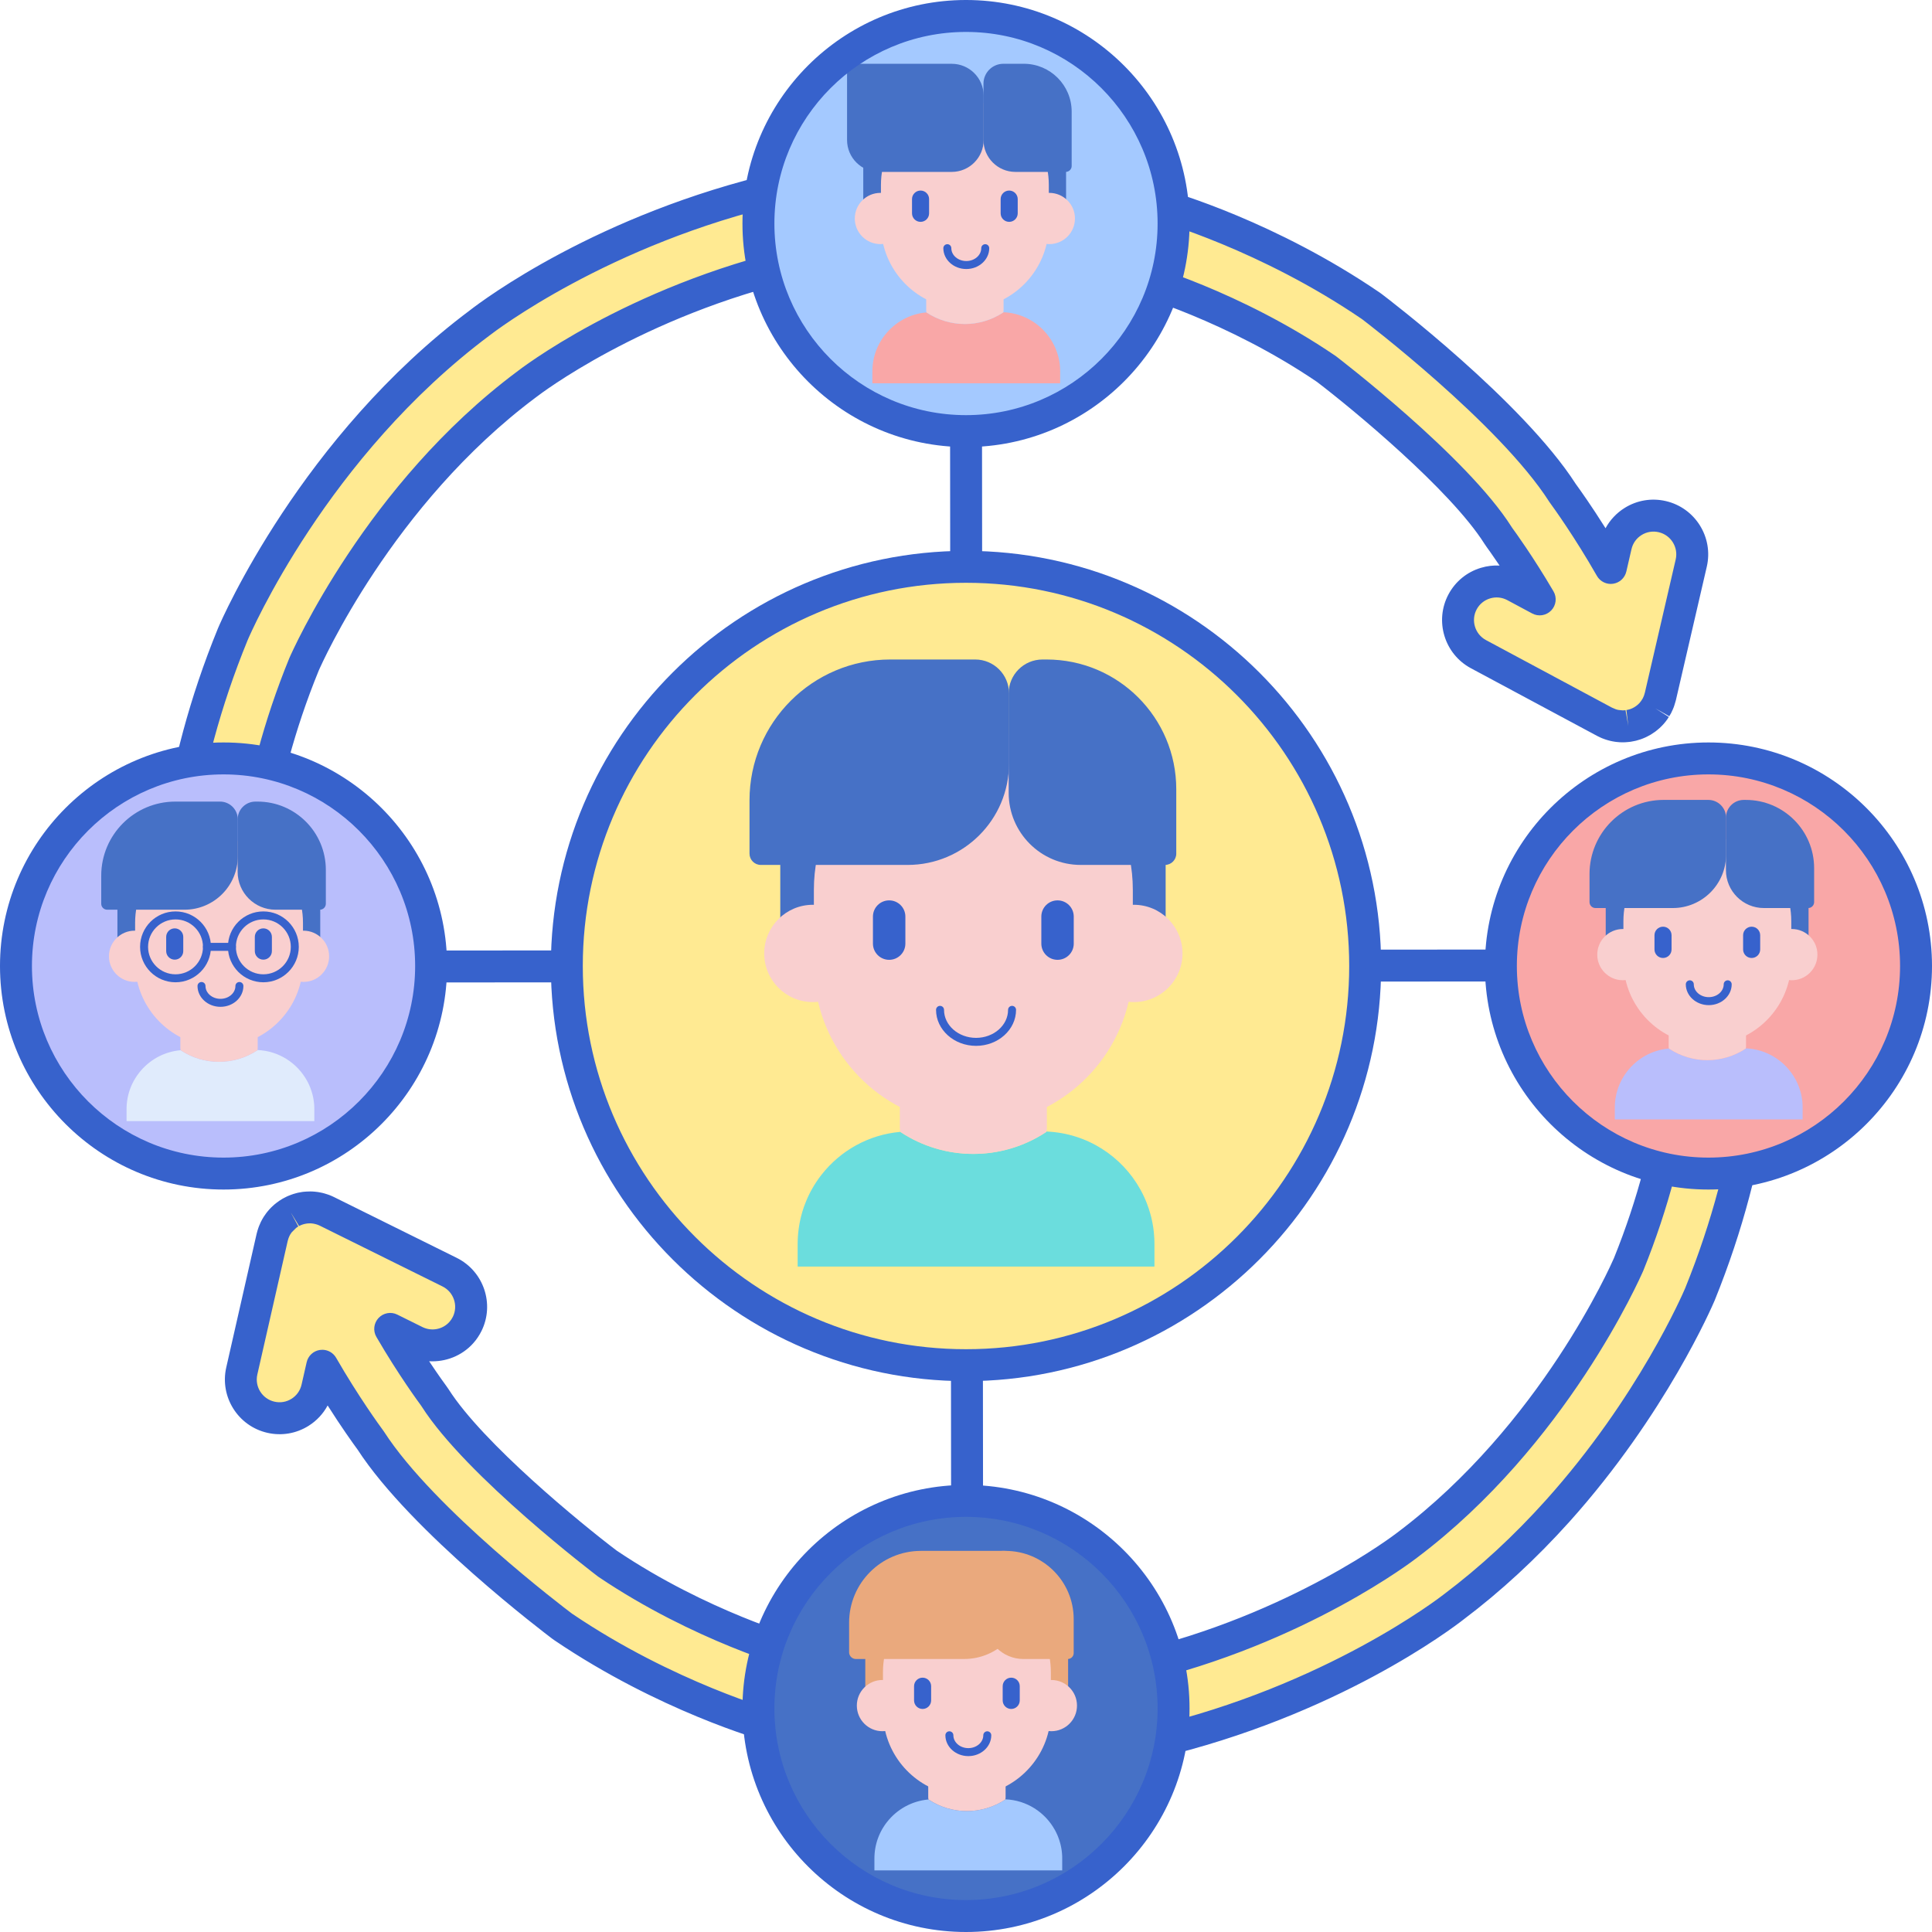
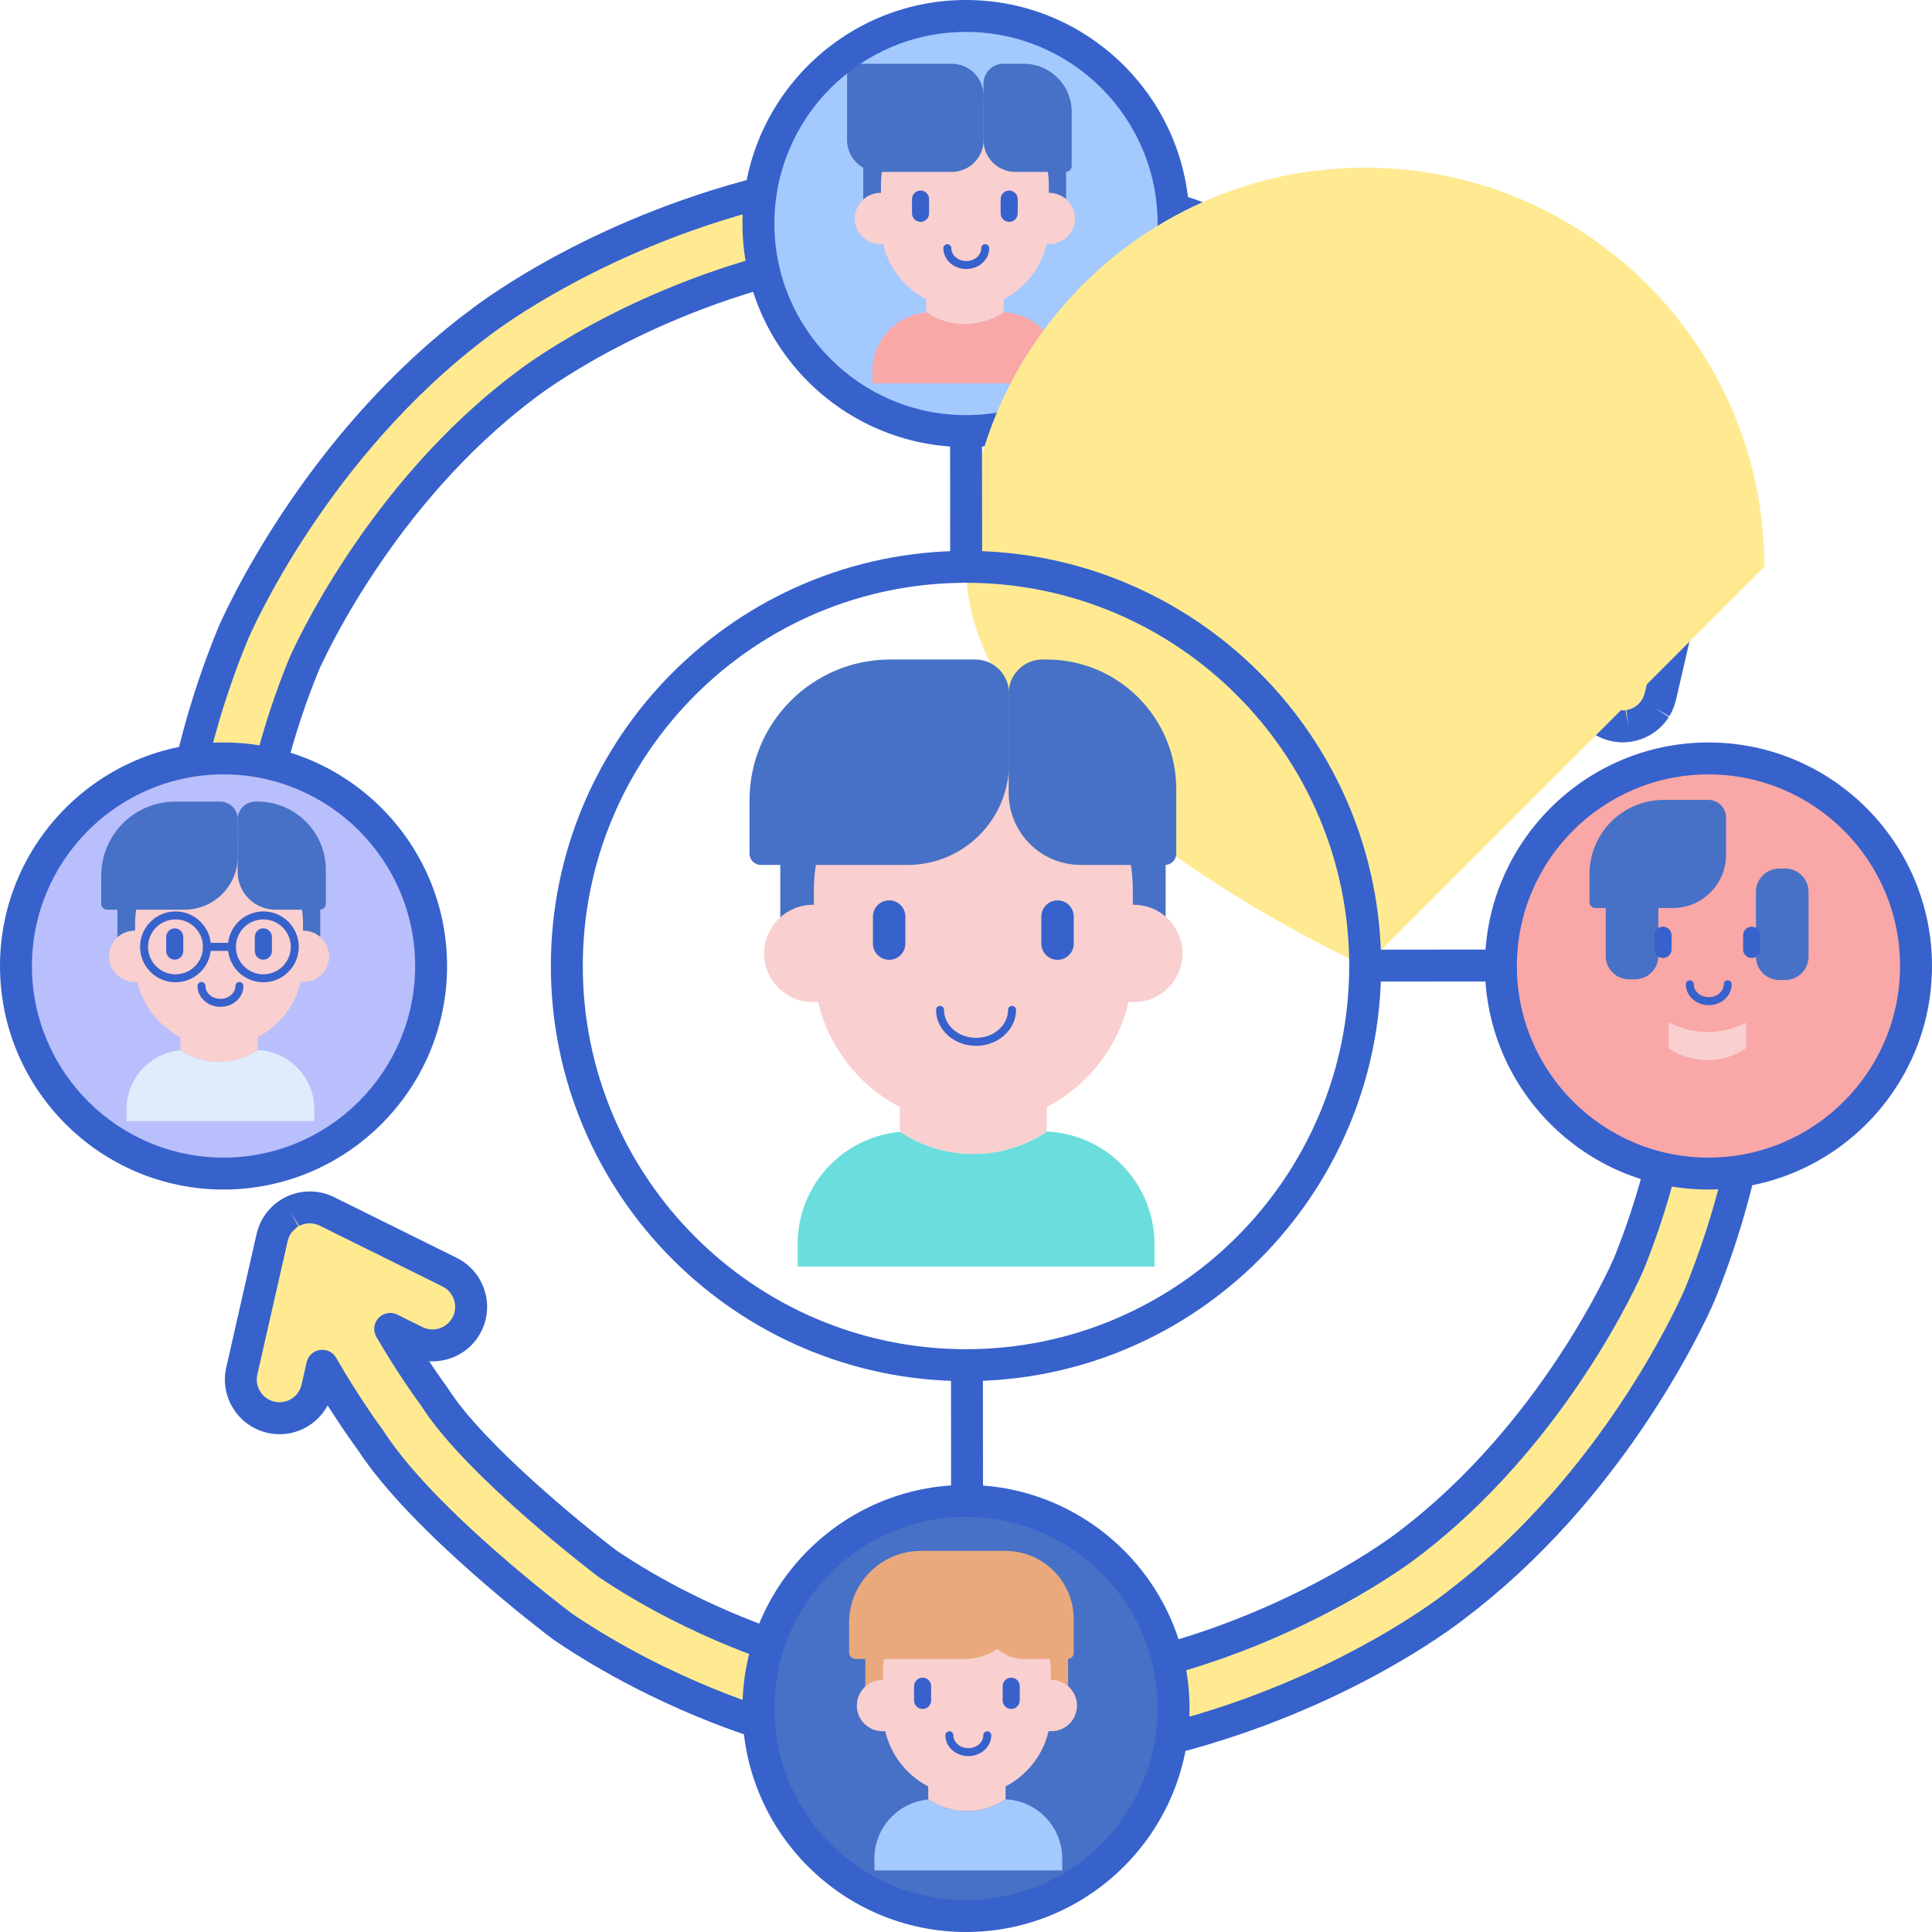
<svg xmlns="http://www.w3.org/2000/svg" height="484pt" viewBox="0 0 484 484" width="484pt">
  <path d="m422.098 191.406c-5.043 1.734-7.723 7.238-5.992 12.289.172.504 16.957 51.082-8.117 113.078-.73 1.691-18.773 42.699-55.434 70.289-.051.043-.121.094-.176.137-.266.207-26.836 20.852-67.793 30.488-.402.094-40.973 9.355-85.055-3.551-.055-.016-.125-.035-.18-.051-.234-.062-23.816-6.617-47.16-22.352-9.168-6.93-34.215-27.449-43.184-41.539-.133-.207-.273-.406-.414-.602-.09-.121-5.312-7.156-10.84-16.68l6.309 3.129c3.984 1.973 8.664.953 11.492-2.191.578-.641 1.074-1.371 1.477-2.18 2.367-4.793.398-10.598-4.395-12.973l-30.727-15.223c-.004 0-.004 0-.008-.004-.27-.133-.547-.25-.828-.359-.094-.035-.184-.062-.277-.094-.184-.066-.371-.129-.562-.18-.117-.035-.238-.066-.355-.094-.164-.039-.332-.074-.496-.105-.129-.023-.258-.047-.391-.07-.156-.02-.316-.035-.477-.051-.133-.012-.27-.031-.402-.035-.176-.012-.355-.008-.535-.008-.203 0-.406.008-.613.023-.188.012-.379.027-.566.047-.113.016-.223.039-.336.055-.18.031-.359.059-.539.102-.109.023-.215.055-.324.078-.176.047-.352.094-.523.152-.109.031-.215.07-.32.105-.168.062-.336.125-.504.199-.105.043-.211.086-.312.137-.16.074-.32.156-.477.242-.102.055-.203.102-.301.16-.184.102-.355.215-.527.332-.168.109-.332.23-.492.352-.113.09-.23.176-.344.27-.113.094-.223.199-.336.301-.102.094-.203.188-.301.285-.105.105-.203.211-.301.32-.105.117-.207.234-.309.352-.082.102-.164.199-.242.305-.137.184-.27.371-.395.566-.035.051-.07.094-.102.145-.16.262-.309.531-.449.805-.004.016-.012.027-.02.039-.023.043-.039.09-.059.129-.102.215-.195.434-.281.656-.043.102-.074.203-.113.305-.059.172-.113.348-.164.523-.039.129-.074.258-.105.387-.012.047-.023.094-.035.141l-7.609 33.461c-1.184 5.211 2.082 10.402 7.293 11.594 5.215 1.195 10.402-2.062 11.586-7.273l1.277-5.629c5.629 9.773 10.949 17.117 12.141 18.727 12.922 20.023 46.453 45.395 47.883 46.469.129.098.266.191.398.285 25.637 17.34 50.953 24.531 53.051 25.113 48.891 14.285 92.984 4.227 94.84 3.793 44.445-10.457 72.977-32.281 75.25-34.059 9.863-7.434 18.48-15.664 25.891-23.918 23.621-26.297 35.039-52.809 35.652-54.258.02-.047.039-.094.059-.141 27.984-69.094 9.305-124.449 8.496-126.773-1.754-5.039-7.254-7.703-12.297-5.973zm0 0" fill="#ffea92" />
  <path d="m249.504 444.359c-16.219 0-35.918-1.793-56.418-7.781-2.754-.758-28.18-8.059-54.168-25.641-.191-.125-.387-.27-.582-.414-1.426-1.074-35.379-26.742-48.758-47.379-1.102-1.5-3.977-5.496-7.5-11.051-1.105 2.066-2.734 3.82-4.773 5.102-3.094 1.945-6.766 2.566-10.328 1.75-7.352-1.68-11.969-9.027-10.297-16.379l7.605-33.461c.02-.074.059-.23.082-.305.016-.078.066-.266.121-.453.066-.234.148-.484.234-.73.051-.145.109-.309.176-.473.094-.25.23-.559.375-.863v-.004c.008-.02.02-.043.027-.066.02-.051.035-.074.07-.145.02-.039.039-.078.062-.117.184-.363.379-.715.594-1.055.035-.062.129-.203.172-.262.148-.23.336-.5.539-.766.086-.113.191-.242.297-.375.168-.203.309-.367.449-.527.16-.176.305-.324.453-.473.117-.117.266-.258.418-.395.215-.203.367-.336.52-.461.074-.066.23-.188.391-.305.27-.207.5-.375.738-.535.254-.172.504-.332.766-.484.109-.062.238-.129.367-.195.281-.152.508-.27.742-.379.129-.059.297-.129.469-.203.188-.078.426-.172.672-.258.125-.051.297-.109.477-.164.191-.062.457-.137.727-.207l.398-.102c.289-.062.539-.105.785-.145.23-.039.367-.062.504-.082.266-.031.539-.051.812-.066.305-.023.668-.031.961-.031.254 0 .43 0 .609.008.223.016.391.031.559.047.328.031.531.055.73.082.117.016.289.043.457.078.309.055.535.105.762.156l.527.141c.262.07.543.16.824.262l.359.125c.391.152.785.32 1.164.508.008.004.016.008.023.012 0 0 .004.004.008.004l30.707 15.211c6.766 3.352 9.547 11.574 6.207 18.328-.551 1.113-1.25 2.152-2.082 3.078-2.844 3.168-6.953 4.727-11.031 4.496 2.457 3.703 4.18 6.031 4.301 6.195.191.254.383.535.566.816 8.617 13.539 33.258 33.719 42.148 40.449 22.625 15.227 45.66 21.688 45.891 21.75.043.012.266.078.305.09 42.688 12.496 82.57 3.562 82.965 3.473 39.793-9.359 65.969-29.543 66.227-29.742.004 0 .176-.133.176-.133 35.859-26.984 53.5-67.039 54.234-68.73 24.328-60.156 8.164-109.707 7.996-110.199-2.438-7.121 1.367-14.91 8.477-17.359h.004c7.109-2.445 14.902 1.34 17.375 8.438.832 2.383 19.973 59.125-8.566 129.594-.008.023-.066.164-.078.188-.492 1.164-12.238 28.523-36.363 55.383-8.301 9.242-17.207 17.465-26.461 24.438-3.07 2.406-31.812 24.195-76.742 34.762-1.117.262-17.223 3.934-40.457 3.934zm-168.766-106.215c1.414 0 2.742.754 3.465 2.004 5.555 9.645 10.875 16.98 11.891 18.352.047.066.094.133.137.203 12.566 19.469 45.535 44.387 46.93 45.438l.227.164c25.371 17.16 50.809 24.285 51.879 24.578 47.918 14 91.051 4.176 92.863 3.754 44.004-10.352 72.512-32.379 73.703-33.316 8.902-6.707 17.422-14.578 25.379-23.438 23.242-25.875 34.477-52.047 34.945-53.148 27.457-67.789 9.25-121.773 8.461-124.039-1.027-2.949-4.273-4.52-7.219-3.504-2.949 1.016-4.527 4.25-3.512 7.207.176.508 17.504 52.34-8.191 115.875-.805 1.863-19.273 43.789-56.738 71.984-.383.297-27.73 21.508-69.457 31.32-.43.102-42.25 9.523-87.094-3.602-.352-.098-24.539-6.805-48.453-22.926-.059-.039-.117-.082-.176-.125-.328-.25-32.977-25.039-44.148-42.586-.066-.109-.156-.234-.242-.355-.234-.309-5.523-7.461-11.094-17.062-.887-1.527-.668-3.453.539-4.742 1.207-1.289 3.117-1.637 4.695-.852l6.312 3.129c2.281 1.125 5.047.598 6.738-1.285.344-.379.633-.812.867-1.277 1.383-2.805.227-6.223-2.586-7.617l-30.695-15.203c-.02-.012-.035-.02-.055-.027-.148-.074-.305-.141-.461-.199-.02-.008-.176-.059-.195-.066-.094-.035-.188-.062-.281-.09l-.523-.125c-.02-.004-.223-.039-.242-.043-.004 0-.281-.031-.281-.031l-.25-.023h-.203c-.191.004-.316.004-.441.012-.129.012-.238.016-.344.031-.027.004-.188.031-.215.039l-.293.051c-.008 0-.188.047-.195.051l-.262.07c-.016.008-.211.07-.227.078l-.289.113c-.012.008-.191.082-.207.09l-.27.137-2.094-3.418 1.898 3.52c-.086.047-.184.117-.281.18-.09.059-.188.133-.281.207l-1.074 1.066c-.094.125-.168.23-.238.34-.023.039-.094.145-.125.184-.031.051-.109.199-.188.352-.031.07-.062.141-.09.195-.02.039-.074.168-.125.293-.004.008-.07.199-.074.207l-.156.523c-.012.039-.031.105-.043.16l-7.59 33.383c-.695 3.055 1.227 6.109 4.285 6.805 1.48.344 3.004.086 4.285-.723 1.281-.805 2.172-2.059 2.508-3.535l1.281-5.625c.367-1.609 1.676-2.824 3.305-3.07.207-.023.406-.039.605-.039zm0 0" fill="#3762cc" />
  <path d="m416.441 129.43c-5.211-1.215-10.41 2.023-11.617 7.23l-1.297 5.621c-5.594-9.793-10.887-17.156-12.066-18.773-12.848-20.07-46.281-45.566-47.707-46.648-.129-.098-.266-.195-.398-.285-25.559-17.43-50.828-24.723-52.949-25.316-48.84-14.477-92.969-4.582-94.828-4.152-44.484 10.281-73.102 31.996-75.383 33.77-41.41 30.957-61.027 76.035-61.84 77.938-.02.047-.043.094-.062.141-28.246 68.984-9.777 124.414-8.98 126.738 1.742 5.059 7.25 7.754 12.305 6.023 5.055-1.73 7.742-7.234 6.004-12.289-.172-.5-16.91-50.75 8.559-113.027.758-1.734 18.961-42.641 55.699-70.07.066-.047.129-.098.191-.145.262-.207 26.645-20.684 67.895-30.219.406-.094 41.012-9.199 85.043 3.875.055.016.121.035.18.051.234.066 23.793 6.707 47.074 22.531 9.137 6.957 34.094 27.551 43.027 41.703.125.203.266.41.41.602.086.117 4.824 6.551 10.027 15.434l-6.219-3.336c-4.715-2.527-10.578-.758-13.102 3.949-2.52 4.711-.742 10.578 3.973 13.105l31.582 16.938c.043.023.082.039.121.059.141.074.285.141.434.207.105.047.207.098.316.141.133.055.266.105.402.152.125.047.246.094.371.133.113.035.23.066.348.102.145.039.293.082.441.113.094.023.191.039.285.059.172.031.34.066.512.09.082.012.164.02.242.027.188.023.375.043.559.051.078.004.156.004.23.008.191.004.383.008.574.004.02 0 .039.004.059 0 .043 0 .09-.008.137-.012.242-.012.484-.031.723-.059.098-.012.195-.027.297-.043.203-.031.41-.07.613-.117.102-.02.199-.039.301-.066.242-.059.48-.133.719-.211.047-.016.094-.027.141-.043.277-.098.551-.215.82-.34.074-.035.148-.074.223-.113.199-.098.395-.199.586-.312.074-.043.148-.09.223-.133.195-.121.387-.25.574-.383.059-.043.113-.082.172-.125.215-.16.418-.332.621-.516.023-.02.047-.039.07-.059.23-.211.449-.426.66-.66.262-.293.504-.602.734-.93.09-.129.164-.273.25-.406.117-.191.242-.371.348-.566.004-.012.008-.023.016-.039.043-.078.074-.164.117-.246.125-.262.246-.523.348-.789.043-.105.078-.219.117-.328.094-.266.176-.535.242-.809.016-.059.039-.113.051-.176l7.738-33.43c1.199-5.203-2.047-10.406-7.254-11.621zm0 0" fill="#ffea92" />
  <path d="m58.492 296.238c-5.688 0-11.016-3.574-12.965-9.246-.816-2.383-19.73-59.234 9.062-129.551.02-.051.105-.242.125-.293.789-1.848 20.734-47.816 63.086-79.477 3.074-2.391 31.871-24.062 76.875-34.465 1.898-.438 47.078-10.535 96.867 4.219 2.746.766 28.129 8.156 54.066 25.844.176.121.371.262.566.41 1.43 1.082 35.254 26.828 48.586 47.566 1.094 1.504 3.953 5.508 7.457 11.086 1.117-2.062 2.75-3.812 4.793-5.09 3.102-1.934 6.777-2.539 10.332-1.707 7.348 1.711 11.941 9.078 10.242 16.422l-7.738 33.43c-.023.094-.062.242-.102.359-.09.352-.191.695-.312 1.039l-.156.441c-.156.398-.32.773-.504 1.137-.027.059-.055.121-.086.188-.016.039-.035.074-.051.109-.188.352-.324.562-.457.777l-3.484-1.973 3.375 2.148c-.105.18-.215.355-.336.527-.312.457-.664.895-1.035 1.309-.293.324-.602.629-.918.922-.047.043-.129.117-.176.156-.227.203-.52.445-.82.676-.027.02-.148.105-.176.125-.355.254-.625.434-.895.602l-.273.168c-.293.172-.574.316-.859.457l-.309.152c-.395.18-.781.34-1.176.48-.07.023-.223.074-.297.094-.223.078-.566.184-.91.27l-.371.082c-.328.074-.621.129-.918.176l-.426.059c-.32.039-.656.066-.996.082-.074.004-.316.016-.398.016-.23-.004-.457 0-.688-.008l-.312-.008c-.301-.02-.559-.043-.816-.074l-.359-.043c-.188-.027-.41-.066-.637-.109-.203-.039-.34-.066-.473-.098-.176-.039-.371-.09-.562-.145l-.559-.164c-.145-.043-.309-.102-.469-.16-.227-.082-.418-.152-.602-.227l-.473-.215c-.188-.082-.391-.18-.602-.289-.098-.043-.105-.047-.199-.102l-31.543-16.914c-6.648-3.566-9.164-11.875-5.609-18.52 1.727-3.219 4.602-5.574 8.102-6.629 1.543-.465 3.133-.66 4.695-.57-1.855-2.754-3.098-4.453-3.195-4.586-.191-.258-.391-.551-.578-.844-8.566-13.574-33.121-33.832-41.977-40.586-22.621-15.352-45.574-21.863-45.805-21.926-.023-.008-.23-.066-.25-.07-42.77-12.699-82.613-3.902-83.008-3.812-40.145 9.281-66.066 29.266-66.32 29.469l-.309.23c-35.957 26.848-53.648 66.754-54.387 68.441-24.691 60.379-8.602 109.641-8.438 110.133 1.188 3.449.957 7.16-.648 10.445-1.605 3.281-4.391 5.734-7.848 6.922-1.465.496-2.957.73-4.422.73zm175.766-248.832c-21.746 0-36.73 3.355-37.785 3.598-44.078 10.188-72.629 32.102-73.824 33.031-40.707 30.43-59.824 74.488-60.617 76.348-27.707 67.652-9.715 121.742-8.938 124.012 1.02 2.965 4.262 4.547 7.223 3.539 1.434-.488 2.586-1.508 3.25-2.867.668-1.363.762-2.906.27-4.34-.176-.516-17.387-52.195 8.637-115.84.805-1.852 19.336-43.633 57.012-71.766.367-.285 27.234-21.266 69.578-31.055.414-.094 42.062-9.426 87.078 3.941.332.09 24.273 6.73 48.367 23.105.059.043.117.082.176.125.324.25 32.859 25.129 43.984 42.754.074.121.152.234.23.344.539.723 5.16 7.074 10.277 15.801.906 1.547.676 3.508-.57 4.797-1.242 1.289-3.191 1.602-4.77.75l-6.223-3.336c-1.34-.719-2.875-.875-4.324-.434-1.453.438-2.645 1.414-3.359 2.746-1.477 2.762-.426 6.211 2.336 7.695l31.504 16.891c.035.02.074.035.098.047l.941.398c.012.004.219.062.227.066l.23.059c.016.004.234.043.25.047l.906.094h.242.09c.211-.016.344-.027.469-.043l.688 3.945-.461-3.977c.074-.012.191-.035.309-.062.332-.074.469-.121.609-.164.031-.012.082-.027.125-.043.195-.074.32-.129.445-.184.238-.125.352-.184.457-.246.27-.164.383-.242.496-.324.199-.148.32-.25.441-.355.16-.145.293-.277.418-.414.152-.168.293-.352.426-.543.02-.031.121-.207.137-.234l.137-.215.012.008c.023-.043.047-.09.07-.133.027-.062.066-.156.098-.215.055-.109.129-.266.188-.418.004-.016.07-.207.074-.219.043-.129.09-.285.129-.441.016-.059.039-.145.066-.227l7.707-33.305c.703-3.051-1.207-6.113-4.262-6.824-1.48-.344-3-.094-4.289.711-1.285.797-2.18 2.051-2.523 3.527l-1.297 5.625c-.375 1.602-1.691 2.816-3.316 3.051-1.609.25-3.238-.539-4.055-1.973-5.531-9.691-10.816-17.023-11.82-18.395-.047-.066-.098-.133-.141-.207-12.523-19.566-46.41-45.355-46.754-45.617l-.211-.152c-25.328-17.273-50.727-24.484-51.797-24.781-20.086-5.953-39.348-7.707-55.07-7.707zm181.672 127.164h.02zm0 0" fill="#3762cc" />
  <path d="m294 56c0 28.719-23.281 52-52 52s-52-23.281-52-52 23.281-52 52-52 52 23.281 52 52zm0 0" fill="#a4c9ff" />
  <path d="m294 428c0 28.719-23.281 52-52 52s-52-23.281-52-52 23.281-52 52-52 52 23.281 52 52zm0 0" fill="#4671c6" />
  <path d="m480 242c0 28.719-23.281 52-52 52s-52-23.281-52-52 23.281-52 52-52 52 23.281 52 52zm0 0" fill="#f9a7a7" />
  <path d="m108 242c0 28.719-23.281 52-52 52s-52-23.281-52-52 23.281-52 52-52 52 23.281 52 52zm0 0" fill="#b9befc" />
-   <path d="m451.578 276.762c-.004-.078-.008-.156-.016-.234-.008-.152-.02-.305-.031-.453-.008-.094-.02-.188-.031-.281-.016-.133-.031-.266-.051-.398-.012-.098-.027-.199-.047-.297-.02-.125-.039-.246-.062-.367-.02-.105-.039-.207-.062-.312-.023-.109-.047-.219-.074-.328-.023-.113-.051-.227-.078-.336-.023-.09-.051-.18-.074-.27-.137-.48-.293-.957-.477-1.422-.016-.039-.027-.078-.043-.117-.062-.152-.125-.305-.191-.453-.02-.043-.035-.086-.055-.129-.07-.152-.145-.305-.219-.453-.016-.035-.031-.066-.047-.102-.082-.16-.164-.316-.25-.469-.008-.016-.016-.031-.023-.043-2.438-4.41-7.047-7.449-12.387-7.668l-.023.027c0 .008-.004.02-.008.031-.008.008-.02.012-.031.02l-.004.004h-.004c-5.824 3.832-13.375 3.828-19.191-.023l-.004-.004c0-.004-.004-.004-.004-.008h-.016c-4.207.367-7.91 2.496-10.371 5.637h-.004c-.008.012-.016.027-.027.039-.078.102-.156.207-.234.312-.051.066-.098.129-.145.195-.074.105-.148.207-.219.316-.047.066-.094.141-.141.211-.066.105-.133.211-.199.316-.047.078-.094.152-.137.23-.062.105-.125.207-.188.316-.043.078-.086.16-.129.242-.059.109-.117.215-.168.32-.047.086-.086.176-.129.262-.047.109-.102.211-.148.316-.047.105-.09.211-.133.316-.07.168-.141.34-.207.508-.043.117-.09.234-.129.352-.031.094-.062.188-.09.281-.039.113-.074.227-.113.344-.027.098-.051.191-.078.289-.035.117-.066.23-.098.348-.023.098-.043.195-.066.293-.031.117-.055.238-.078.359-.023.094-.039.191-.059.289-.02.125-.043.25-.062.375-.016.094-.031.191-.043.285-.02.133-.035.266-.047.398-.012.094-.02.18-.027.27-.016.148-.027.301-.035.453-.004.074-.012.148-.012.227-.012.23-.016.457-.016.688v2.973h47.047v-2.973c.008-.238 0-.473-.012-.703zm0 0" fill="#b9befc" />
  <path d="m418.23 263.062-.109-.285c.027.098.066.191.109.285zm0 0" fill="#f9cfcf" />
  <path d="m437.301 262.809-.066.176c.027-.059.051-.117.066-.176zm0 0" fill="#f9cfcf" />
  <path d="m427.848 258.523c-3.551 0-6.891-.883-9.82-2.434v6.086c0 .176.027.344.07.512h.004c5.832 3.859 13.406 3.859 19.234 0 .043-.168.074-.344.074-.523v-5.938c-2.871 1.465-6.121 2.297-9.562 2.297zm0 0" fill="#f9cfcf" />
  <path d="m409.594 245.336h-1.484c-3.23 0-5.848-2.621-5.848-5.852v-16.211c0-3.23 2.617-5.848 5.848-5.848h1.484c3.23 0 5.848 2.617 5.848 5.848v16.211c0 3.234-2.621 5.852-5.848 5.852zm0 0" fill="#4671c6" />
  <path d="m447.223 245.508h-1.484c-3.23 0-5.848-2.621-5.848-5.852v-16.211c0-3.234 2.621-5.852 5.848-5.852h1.484c3.23 0 5.848 2.621 5.848 5.852v16.211c0 3.23-2.617 5.852-5.848 5.852zm0 0" fill="#4671c6" />
-   <path d="m448.879 232.734c-.043 0-.09.004-.133.004v-1.984c0-11.613-9.414-21.027-21.027-21.027s-21.027 9.414-21.027 21.027v1.984c-.047 0-.09-.004-.133-.004-3.543 0-6.418 2.871-6.418 6.414 0 3.543 2.875 6.418 6.418 6.418.23 0 .461-.016.688-.039 2.168 9.301 10.508 16.234 20.473 16.234s18.301-6.934 20.473-16.234c.223.023.453.039.688.039 3.543 0 6.414-2.871 6.414-6.418 0-3.543-2.871-6.414-6.414-6.414zm0 0" fill="#f9cfcf" />
  <path d="m428.074 251.805c-3.172 0-5.75-2.34-5.75-5.219 0-.551.449-1 1-1 .555 0 1 .449 1 1 0 1.777 1.684 3.219 3.75 3.219 2.066 0 3.746-1.445 3.746-3.219 0-.551.449-1 1-1 .551 0 1 .449 1 1 0 2.879-2.578 5.219-5.746 5.219zm0 0" fill="#3762cc" />
-   <path d="m441.879 227.48h11.105c.82 0 1.488-.668 1.488-1.488v-8.496c0-9.445-7.66-17.102-17.105-17.102h-.527c-2.465 0-4.465 1.996-4.465 4.461v13.121c0 5.246 4.254 9.504 9.504 9.504zm0 0" fill="#4671c6" />
  <path d="m419.047 227.48h-19.352c-.824 0-1.492-.668-1.492-1.496v-7.023c0-10.254 8.312-18.57 18.566-18.57h11.191c2.461 0 4.453 1.996 4.453 4.457v9.262c.004 7.383-5.98 13.371-13.367 13.371zm0 0" fill="#4671c6" />
  <path d="m416.617 239.992c-1.18 0-2.141-.957-2.141-2.137v-3.566c0-1.18.961-2.137 2.141-2.137 1.18 0 2.137.957 2.137 2.137v3.566c.004 1.18-.957 2.137-2.137 2.137zm0 0" fill="#3762cc" />
  <path d="m438.816 239.992c-1.18 0-2.137-.957-2.137-2.137v-3.566c0-1.18.957-2.137 2.137-2.137 1.18 0 2.141.957 2.141 2.137v3.566c0 1.18-.957 2.137-2.141 2.137zm0 0" fill="#3762cc" />
  <path d="m266.09 464.895c-.004-.078-.012-.156-.016-.234-.012-.152-.02-.305-.035-.453-.008-.094-.02-.188-.027-.281-.016-.133-.031-.266-.051-.398-.016-.098-.031-.199-.047-.301-.02-.121-.039-.242-.062-.363-.023-.105-.043-.211-.062-.312-.023-.109-.051-.223-.074-.332-.027-.109-.055-.223-.082-.332-.023-.09-.047-.18-.074-.27-.133-.484-.289-.957-.473-1.422-.016-.039-.031-.078-.043-.117-.062-.152-.129-.305-.191-.453-.02-.043-.039-.086-.059-.129-.07-.152-.141-.305-.215-.453-.016-.035-.035-.07-.051-.102-.078-.16-.16-.316-.246-.473-.008-.012-.016-.027-.023-.039-2.438-4.41-7.047-7.453-12.391-7.668l-.02.027c-.004.008-.004.02-.008.027-.012.008-.023.016-.035.023v.004h-.004c-5.828 3.832-13.375 3.828-19.195-.027h-.004c0-.004 0-.008 0-.012h-.016c-4.207.371-7.91 2.5-10.375 5.645-.012.012-.02.023-.027.035-.082.105-.16.207-.238.312-.047.066-.094.133-.145.195-.074.105-.145.211-.215.316-.047.07-.098.141-.141.215-.07.102-.137.207-.203.316-.043.074-.09.148-.137.227-.062.105-.125.211-.184.316-.043.082-.086.164-.133.246-.055.105-.113.211-.168.32-.043.086-.082.172-.125.262-.051.105-.102.211-.148.316-.047.102-.09.207-.137.316-.07.168-.137.336-.203.508-.043.113-.09.23-.129.348-.031.094-.062.188-.094.281-.039.117-.074.23-.109.344-.027.098-.055.195-.082.289-.031.117-.062.234-.094.352-.023.094-.047.191-.07.289-.027.121-.055.238-.078.359-.02.098-.039.191-.055.289-.023.125-.043.25-.066.379-.012.094-.027.188-.039.281-.02.133-.035.266-.051.402-.008.09-.02.176-.027.266-.012.152-.023.301-.031.453-.004.078-.012.152-.016.227-.008.23-.016.457-.016.688v2.973h47.047v-2.973c.008-.238.004-.473-.008-.703zm0 0" fill="#a4c9ff" />
  <path d="m232.738 451.195-.105-.289c.027.102.062.195.105.289zm0 0" fill="#f9cfcf" />
  <path d="m251.812 450.941-.066.172c.023-.059.047-.113.066-.172zm0 0" fill="#f9cfcf" />
  <path d="m242.355 446.652c-3.547 0-6.887-.883-9.816-2.434v6.086c0 .176.027.344.07.512h.004c5.828 3.863 13.402 3.863 19.234 0 .043-.168.074-.344.074-.523v-5.938c-2.871 1.465-6.121 2.297-9.566 2.297zm0 0" fill="#f9cfcf" />
  <path d="m224.102 433.469h-1.48c-3.234 0-5.852-2.621-5.852-5.852v-16.211c0-3.23 2.621-5.852 5.852-5.852h1.48c3.234 0 5.852 2.621 5.852 5.852v16.211c0 3.23-2.621 5.852-5.852 5.852zm0 0" fill="#eaa97d" />
  <path d="m261.73 433.637h-1.48c-3.23 0-5.852-2.621-5.852-5.852v-16.211c0-3.23 2.621-5.852 5.852-5.852h1.48c3.234 0 5.852 2.621 5.852 5.852v16.211c0 3.234-2.617 5.852-5.852 5.852zm0 0" fill="#eaa97d" />
  <path d="m263.387 420.867c-.043 0-.086.004-.129.004v-1.984c0-11.613-9.414-21.027-21.031-21.027-11.613 0-21.027 9.414-21.027 21.027v1.984c-.043 0-.086-.004-.133-.004-3.539 0-6.414 2.871-6.414 6.414s2.871 6.418 6.414 6.418c.234 0 .465-.016.691-.039 2.168 9.301 10.508 16.234 20.469 16.234 9.965 0 18.305-6.934 20.473-16.234.227.023.457.039.688.039 3.543 0 6.418-2.875 6.418-6.418s-2.871-6.414-6.418-6.414zm0 0" fill="#f9cfcf" />
  <path d="m242.586 439.938c-3.172 0-5.75-2.34-5.75-5.219 0-.551.449-1 1-1 .551 0 1 .449 1 1 0 1.777 1.684 3.219 3.75 3.219 2.062 0 3.746-1.445 3.746-3.219 0-.551.449-1 1-1s1 .449 1 1c0 2.879-2.578 5.219-5.746 5.219zm0 0" fill="#3762cc" />
  <path d="m256.387 415.609h11.105c.824 0 1.488-.664 1.488-1.488v-8.492c0-9.445-7.656-17.105-17.102-17.105h-.531c-2.465 0-4.461 2-4.461 4.461v13.125c-.004 5.246 4.254 9.5 9.5 9.5zm0 0" fill="#eaa97d" />
  <path d="m241.516 415.609h-27.109c-.934 0-1.691-.758-1.691-1.691v-7.395c0-9.941 8.059-18 18-18h20.902c2.789 0 5.047 2.262 5.047 5.051v6.883c0 8.367-6.781 15.152-15.148 15.152zm0 0" fill="#eaa97d" />
  <path d="m231.125 428.125c-1.18 0-2.137-.961-2.137-2.141v-3.562c0-1.18.957-2.137 2.137-2.137s2.141.957 2.141 2.137v3.562c0 1.18-.957 2.141-2.141 2.141zm0 0" fill="#3762cc" />
  <path d="m253.328 428.125c-1.18 0-2.137-.961-2.137-2.141v-3.562c0-1.18.957-2.137 2.137-2.137s2.137.957 2.137 2.137v3.562c0 1.18-.953 2.141-2.137 2.141zm0 0" fill="#3762cc" />
  <path d="m265.578 92.352c-.004-.078-.008-.156-.016-.234-.008-.152-.02-.305-.031-.457-.008-.094-.02-.184-.031-.277-.016-.133-.031-.266-.051-.398-.012-.102-.027-.199-.047-.301-.02-.121-.039-.242-.062-.363-.02-.105-.039-.211-.062-.312-.023-.113-.047-.223-.074-.332-.023-.113-.051-.223-.078-.332-.023-.09-.051-.18-.074-.27-.137-.484-.293-.957-.477-1.422-.016-.039-.027-.078-.043-.117-.062-.156-.125-.305-.191-.457-.02-.039-.035-.082-.055-.125-.07-.156-.145-.305-.219-.457-.016-.031-.031-.066-.047-.098-.082-.16-.164-.316-.25-.473-.008-.016-.016-.027-.023-.043-2.438-4.41-7.047-7.449-12.387-7.668l-.023.027c0 .012-.004.023-.008.031-.008.008-.02.016-.031.02l-.004.004h-.004c-5.824 3.836-13.375 3.828-19.191-.023h-.004c0-.004-.004-.008-.004-.012h-.016c-4.207.371-7.91 2.5-10.371 5.641h-.004c-.008.012-.016.023-.027.035-.078.105-.156.207-.234.316-.051.062-.098.129-.145.195-.074.102-.148.207-.219.312-.047.07-.094.141-.141.215-.066.102-.133.211-.199.316-.047.074-.094.152-.137.227-.062.105-.125.211-.188.32-.043.078-.086.16-.129.242-.059.105-.117.211-.168.32-.047.086-.086.172-.129.262-.047.105-.102.211-.148.316-.047.105-.09.211-.133.316-.07.168-.141.336-.207.508-.043.117-.09.23-.129.348-.031.094-.062.191-.09.285-.039.113-.074.227-.113.344-.027.094-.051.191-.078.285-.035.117-.066.234-.098.352-.023.098-.043.195-.066.289-.031.121-.055.242-.078.359-.023.098-.039.195-.059.289-.02.125-.043.254-.062.379-.016.094-.031.188-.043.281-.02.133-.035.27-.047.402-.012.09-.02.18-.027.27-.016.148-.027.297-.035.449-.004.078-.012.152-.012.23-.012.227-.016.453-.016.684v2.973h47.047v-2.973c.008-.238 0-.469-.012-.699zm0 0" fill="#f9a7a7" />
-   <path d="m232.23 78.652-.109-.285c.027.098.066.191.109.285zm0 0" fill="#f9cfcf" />
  <path d="m251.301 78.398-.066.172c.027-.055.051-.113.066-.172zm0 0" fill="#f9cfcf" />
  <path d="m241.848 74.109c-3.551 0-6.891-.883-9.82-2.434v6.086c0 .176.027.344.07.512h.004c5.832 3.859 13.406 3.859 19.234 0 .043-.168.074-.344.074-.523v-5.938c-2.871 1.469-6.121 2.297-9.562 2.297zm0 0" fill="#f9cfcf" />
  <path d="m223.594 60.926h-1.484c-3.23 0-5.848-2.621-5.848-5.852v-16.211c0-3.234 2.617-5.852 5.848-5.852h1.484c3.23 0 5.848 2.621 5.848 5.852v16.211c0 3.23-2.621 5.852-5.848 5.852zm0 0" fill="#4671c6" />
  <path d="m261.223 61.094h-1.484c-3.23 0-5.848-2.621-5.848-5.852v-16.211c0-3.23 2.621-5.848 5.848-5.848h1.484c3.23 0 5.848 2.617 5.848 5.848v16.211c0 3.23-2.617 5.852-5.848 5.852zm0 0" fill="#4671c6" />
  <path d="m262.879 48.32c-.043 0-.09.008-.133.008v-1.984c0-11.617-9.414-21.031-21.027-21.031s-21.027 9.414-21.027 21.031v1.984c-.047 0-.09-.008-.133-.008-3.543 0-6.418 2.875-6.418 6.418s2.875 6.414 6.418 6.414c.23 0 .461-.012.688-.035 2.168 9.301 10.508 16.234 20.473 16.234s18.301-6.934 20.473-16.234c.223.023.453.035.688.035 3.543 0 6.414-2.871 6.414-6.414s-2.871-6.418-6.414-6.418zm0 0" fill="#f9cfcf" />
  <path d="m242.074 67.395c-3.172 0-5.75-2.344-5.75-5.219 0-.555.449-1 1-1 .555 0 1 .445 1 1 0 1.773 1.684 3.219 3.75 3.219 2.066 0 3.746-1.445 3.746-3.219 0-.555.449-1 1-1 .551 0 1 .445 1 1 0 2.875-2.578 5.219-5.746 5.219zm0 0" fill="#3762cc" />
  <path d="m254.375 43.066h12.609c.82 0 1.488-.668 1.488-1.488v-13.602c0-6.625-5.371-12-12-12h-5.105c-2.758 0-4.992 2.238-4.992 4.992v14.094c0 4.422 3.582 8.004 8 8.004zm0 0" fill="#4671c6" />
  <path d="m238.418 15.98h-26.215v19.086c0 4.418 3.582 8 8 8h18.215c4.418 0 8-3.582 8-8v-11.086c0-4.418-3.582-8-8-8zm0 0" fill="#4671c6" />
  <path d="m230.617 55.578c-1.184 0-2.141-.957-2.141-2.137v-3.562c0-1.184.961-2.141 2.141-2.141 1.18 0 2.137.961 2.137 2.141v3.562c.004 1.18-.957 2.137-2.137 2.137zm0 0" fill="#3762cc" />
  <path d="m252.816 55.578c-1.18 0-2.137-.957-2.137-2.137v-3.562c0-1.184.957-2.141 2.137-2.141 1.18 0 2.141.961 2.141 2.141v3.562c0 1.18-.957 2.137-2.141 2.137zm0 0" fill="#3762cc" />
  <path d="m78.734 277.184c-.004-.078-.012-.156-.016-.234-.012-.152-.02-.305-.035-.453-.008-.094-.02-.188-.031-.281-.012-.129-.027-.266-.047-.398-.016-.098-.031-.199-.047-.297-.02-.125-.039-.246-.066-.367-.02-.105-.039-.207-.059-.312-.027-.109-.051-.219-.074-.328-.027-.113-.055-.227-.082-.336-.023-.09-.051-.18-.074-.27-.133-.48-.293-.957-.473-1.422-.016-.039-.031-.078-.043-.117-.062-.152-.129-.305-.195-.453-.016-.043-.035-.086-.055-.129-.07-.152-.141-.305-.215-.453-.016-.035-.035-.066-.051-.102-.078-.16-.16-.316-.246-.469-.012-.016-.02-.031-.027-.043-2.434-4.41-7.043-7.449-12.387-7.668l-.023.027c0 .012-.004.02-.004.031-.012.008-.023.012-.035.02v.004h-.004c-5.828 3.832-13.379 3.828-19.195-.023l-.004-.004c0-.004-.004-.004-.004-.008h-.012c-4.207.367-7.91 2.496-10.375 5.637h.004c-.008.012-.016.027-.027.039-.078.102-.156.207-.234.312-.051.066-.098.129-.145.195-.074.105-.148.207-.219.316-.047.066-.094.141-.141.211-.066.105-.133.211-.199.316-.047.078-.094.152-.137.23-.062.105-.125.207-.188.316-.043.082-.086.164-.129.242-.059.109-.117.215-.168.32-.047.086-.086.176-.129.262-.047.109-.102.211-.148.316s-.09.211-.133.316c-.07.168-.141.34-.207.508-.043.117-.09.234-.129.352-.031.094-.062.188-.09.281-.039.113-.074.227-.113.344-.027.098-.051.191-.082.289-.031.117-.062.23-.094.352-.023.094-.043.191-.07.289-.027.117-.051.238-.074.359-.023.094-.039.191-.059.289-.02.125-.043.25-.062.375-.016.094-.031.191-.043.285-.02.133-.035.266-.047.402-.012.09-.02.176-.027.266-.016.152-.027.301-.035.453-.004.074-.012.148-.012.227-.012.23-.016.457-.016.688v2.973h47.043v-2.973c.008-.242 0-.473-.012-.703zm0 0" fill="#e0ebfc" />
  <path d="m45.383 263.484-.105-.285c.027.098.066.191.105.285zm0 0" fill="#f9cfcf" />
  <path d="m64.457 263.23-.066.172c.023-.055.051-.113.066-.172zm0 0" fill="#f9cfcf" />
  <path d="m55 258.941c-3.547 0-6.887-.883-9.816-2.434v6.09c0 .172.027.344.07.508l.004.004c5.828 3.859 13.402 3.859 19.23 0 .047-.172.074-.348.074-.523v-5.941c-2.867 1.469-6.117 2.297-9.562 2.297zm0 0" fill="#f9cfcf" />
  <path d="m36.746 245.758h-1.48c-3.234 0-5.852-2.621-5.852-5.852v-16.211c0-3.234 2.621-5.852 5.852-5.852h1.48c3.23 0 5.852 2.621 5.852 5.852v16.211c0 3.23-2.621 5.852-5.852 5.852zm0 0" fill="#4671c6" />
  <path d="m74.379 245.926h-1.484c-3.23 0-5.848-2.621-5.848-5.852v-16.211c0-3.23 2.617-5.848 5.848-5.848h1.484c3.23 0 5.848 2.617 5.848 5.848v16.211c0 3.23-2.617 5.852-5.848 5.852zm0 0" fill="#4671c6" />
  <path d="m76.035 233.152c-.047 0-.09.008-.133.008v-1.984c0-11.617-9.414-21.031-21.027-21.031s-21.027 9.414-21.027 21.031v1.984c-.047 0-.09-.008-.133-.008-3.543 0-6.418 2.875-6.418 6.418 0 3.543 2.875 6.414 6.418 6.414.23 0 .461-.012.688-.035 2.168 9.301 10.508 16.234 20.473 16.234s18.301-6.934 20.473-16.234c.223.023.453.035.688.035 3.539 0 6.414-2.871 6.414-6.414 0-3.543-2.875-6.418-6.414-6.418zm0 0" fill="#f9cfcf" />
  <path d="m55.23 252.227c-3.172 0-5.75-2.344-5.75-5.219 0-.551.449-1 1-1 .555 0 1 .449 1 1 0 1.777 1.684 3.219 3.75 3.219 2.066 0 3.746-1.445 3.746-3.219 0-.551.449-1 1-1 .551 0 1 .449 1 1 0 2.875-2.578 5.219-5.746 5.219zm0 0" fill="#3762cc" />
  <path d="m69.035 227.898h11.105c.82 0 1.488-.664 1.488-1.488v-8.492c0-9.445-7.66-17.105-17.105-17.105h-.531c-2.461 0-4.461 2-4.461 4.465v13.121c0 5.246 4.254 9.5 9.504 9.5zm0 0" fill="#4671c6" />
  <path d="m46.203 227.898h-19.352c-.824 0-1.492-.668-1.492-1.492v-7.027c0-10.254 8.312-18.566 18.566-18.566h11.191c2.461 0 4.453 1.996 4.453 4.457v9.262c.004 7.383-5.98 13.367-13.367 13.367zm0 0" fill="#4671c6" />
  <g fill="#3762cc">
    <path d="m43.773 240.41c-1.184 0-2.141-.957-2.141-2.137v-3.562c0-1.18.961-2.141 2.141-2.141 1.18 0 2.137.961 2.137 2.141v3.562c0 1.184-.957 2.137-2.137 2.137zm0 0" />
    <path d="m65.973 240.41c-1.18 0-2.137-.957-2.137-2.137v-3.562c0-1.18.957-2.141 2.137-2.141 1.184 0 2.141.961 2.141 2.141v3.562c0 1.184-.961 2.137-2.141 2.137zm0 0" />
    <path d="m43.969 246.078c-4.895 0-8.875-3.977-8.875-8.875 0-4.895 3.98-8.875 8.875-8.875 4.898 0 8.879 3.98 8.879 8.875 0 4.898-3.98 8.875-8.879 8.875zm0-15.75c-3.789 0-6.875 3.086-6.875 6.879 0 3.789 3.086 6.875 6.875 6.875 3.793 0 6.879-3.086 6.879-6.875 0-3.793-3.086-6.879-6.879-6.879zm0 0" />
    <path d="m65.973 246.078c-4.895 0-8.875-3.977-8.875-8.875 0-4.895 3.98-8.875 8.875-8.875 4.898 0 8.879 3.98 8.879 8.875 0 4.898-3.98 8.875-8.879 8.875zm0-15.75c-3.789 0-6.875 3.086-6.875 6.879 0 3.789 3.086 6.875 6.875 6.875 3.793 0 6.879-3.086 6.879-6.875 0-3.793-3.086-6.879-6.879-6.879zm0 0" />
    <path d="m58.102 238.207h-6.254c-.555 0-1-.449-1-1 0-.555.445-1 1-1h6.254c.551 0 1 .445 1 1 0 .551-.449 1-1 1zm0 0" />
    <path d="m242 112c-30.879 0-56-25.121-56-56s25.121-56 56-56 56 25.121 56 56-25.121 56-56 56zm0-104c-26.465 0-48 21.535-48 48s21.535 48 48 48 48-21.535 48-48-21.535-48-48-48zm0 0" />
    <path d="m242 484c-30.879 0-56-25.121-56-56s25.121-56 56-56 56 25.121 56 56-25.121 56-56 56zm0-104c-26.465 0-48 21.535-48 48s21.535 48 48 48 48-21.535 48-48-21.535-48-48-48zm0 0" />
    <path d="m428 298c-30.879 0-56-25.121-56-56s25.121-56 56-56 56 25.121 56 56-25.121 56-56 56zm0-104c-26.465 0-48 21.535-48 48s21.535 48 48 48 48-21.535 48-48-21.535-48-48-48zm0 0" />
    <path d="m56 298c-30.879 0-56-25.121-56-56s25.121-56 56-56 56 25.121 56 56-25.121 56-56 56zm0-104c-26.465 0-48 21.535-48 48s21.535 48 48 48 48-21.535 48-48-21.535-48-48-48zm0 0" />
  </g>
-   <path d="m342 242c0 55.227-44.773 100-100 100s-100-44.773-100-100 44.773-100 100-100 100 44.773 100 100zm0 0" fill="#ffea92" />
+   <path d="m342 242s-100-44.773-100-100 44.773-100 100-100 100 44.773 100 100zm0 0" fill="#ffea92" />
  <path d="m289.18 310.316c-.008-.148-.023-.297-.031-.445-.016-.285-.035-.574-.062-.859-.016-.18-.039-.359-.055-.535-.027-.25-.059-.504-.094-.754-.027-.191-.059-.379-.086-.57-.039-.23-.078-.461-.121-.691-.039-.199-.074-.402-.117-.598-.043-.211-.09-.418-.141-.629-.051-.211-.098-.426-.152-.633-.043-.172-.094-.34-.141-.508-.254-.922-.555-1.824-.898-2.703-.027-.074-.055-.152-.086-.223-.117-.293-.238-.578-.367-.863-.035-.082-.066-.164-.105-.242-.129-.293-.266-.578-.406-.863-.031-.066-.062-.129-.098-.191-.152-.301-.309-.602-.469-.898-.016-.023-.031-.051-.043-.078-4.629-8.379-13.391-14.152-23.539-14.566l-.043.055c-.004.02-.004.035-.012.055-.02.016-.043.027-.062.043l-.008.004h-.004c-11.07 7.285-25.418 7.273-36.473-.047l-.008-.004c0-.008 0-.016-.004-.02h-.023c-7.996.703-15.031 4.746-19.711 10.719h-.004c-.02.02-.035.043-.051.066-.152.195-.301.395-.449.598-.094.121-.184.246-.273.371-.141.199-.273.398-.41.598-.09.133-.18.27-.27.406-.129.199-.258.398-.383.598-.086.145-.172.293-.258.438-.117.199-.238.398-.348.602-.086.152-.168.309-.25.461-.109.203-.219.402-.32.609-.082.164-.16.328-.238.496-.094.199-.191.395-.281.598-.09.199-.172.398-.254.598-.137.32-.266.641-.387.969-.086.219-.172.441-.25.664-.059.18-.117.359-.176.535-.07.219-.141.434-.207.652-.055.18-.105.363-.152.547-.062.219-.125.441-.18.664-.047.184-.086.367-.133.551-.051.23-.102.457-.148.688-.039.18-.074.363-.105.547-.047.238-.086.477-.121.715-.027.18-.055.359-.078.539-.035.254-.066.508-.094.766-.02.168-.039.336-.055.508-.023.285-.043.57-.062.855-.008.145-.02.289-.027.434-.02.434-.031.867-.031 1.301v5.648h89.387v-5.648c0-.441-.012-.883-.031-1.324zm0 0" fill="#6bdddd" />
  <path d="m225.812 284.289-.203-.543c.051.188.121.367.203.543zm0 0" fill="#f9cfcf" />
  <path d="m262.051 283.805-.125.332c.047-.109.09-.215.125-.332zm0 0" fill="#f9cfcf" />
  <path d="m244.086 275.66c-6.742 0-13.09-1.676-18.656-4.625v11.566c0 .328.055.652.133.965l.008.004c11.078 7.336 25.465 7.336 36.543 0 .082-.324.141-.656.141-.996v-11.281c-5.453 2.793-11.625 4.367-18.168 4.367zm0 0" fill="#f9cfcf" />
  <path d="m209.402 250.609h-2.812c-6.141 0-11.117-4.977-11.117-11.117v-30.801c0-6.141 4.977-11.117 11.117-11.117h2.812c6.141 0 11.117 4.977 11.117 11.117v30.801c0 6.141-4.98 11.117-11.117 11.117zm0 0" fill="#4671c6" />
  <path d="m280.898 250.93h-2.812c-6.141 0-11.117-4.977-11.117-11.117v-30.801c0-6.141 4.977-11.117 11.117-11.117h2.812c6.141 0 11.117 4.977 11.117 11.117v30.801c0 6.141-4.977 11.117-11.117 11.117zm0 0" fill="#4671c6" />
  <path d="m284.047 226.664c-.086 0-.168.012-.254.012v-3.773c0-22.066-17.887-39.953-39.949-39.953-22.066 0-39.953 17.891-39.953 39.953v3.773c-.086 0-.168-.012-.254-.012-6.73 0-12.188 5.457-12.188 12.188 0 6.734 5.457 12.188 12.188 12.188.441 0 .879-.023 1.309-.07 4.121 17.672 19.965 30.844 38.898 30.844 18.93 0 34.773-13.168 38.898-30.844.43.047.867.07 1.309.07 6.73 0 12.188-5.457 12.188-12.188-.004-6.73-5.461-12.188-12.191-12.188zm0 0" fill="#f9cfcf" />
  <path d="m244.52 262.004c-5.527 0-10.023-4.047-10.023-9.02 0-.551.449-1 1-1 .555 0 1 .449 1 1 0 3.871 3.602 7.02 8.023 7.02s8.02-3.148 8.02-7.02c0-.551.449-1 1-1 .555 0 1 .449 1 1 0 4.973-4.496 9.02-10.02 9.02zm0 0" fill="#3762cc" />
  <path d="m270.746 216.68h21.102c1.559 0 2.828-1.266 2.828-2.824v-16.141c0-17.949-14.551-32.5-32.5-32.5h-1.008c-4.684 0-8.477 3.797-8.477 8.48v24.93c0 9.973 8.082 18.055 18.055 18.055zm0 0" fill="#4671c6" />
  <path d="m227.371 216.68h-36.77c-1.566 0-2.836-1.27-2.836-2.836v-13.352c0-19.48 15.793-35.277 35.277-35.277h21.262c4.676 0 8.469 3.789 8.469 8.469v17.594c0 14.031-11.375 25.402-25.402 25.402zm0 0" fill="#4671c6" />
  <path d="m222.75 240.453c-2.242 0-4.062-1.82-4.062-4.062v-6.77c0-2.246 1.82-4.062 4.062-4.062s4.062 1.82 4.062 4.062v6.77c0 2.246-1.82 4.062-4.062 4.062zm0 0" fill="#3762cc" />
  <path d="m264.934 240.453c-2.246 0-4.062-1.82-4.062-4.062v-6.77c0-2.246 1.82-4.062 4.062-4.062 2.242 0 4.059 1.82 4.059 4.062v6.77c.004 2.246-1.816 4.062-4.059 4.062zm0 0" fill="#3762cc" />
  <path d="m242 346c-57.348 0-104-46.652-104-104s46.652-104 104-104 104 46.652 104 104-46.652 104-104 104zm0-200c-52.938 0-96 43.062-96 96s43.062 96 96 96 96-43.062 96-96-43.062-96-96-96zm0 0" fill="#3762cc" />
  <path d="m242 108c-1.344 0-2.672-.066-3.988-.164l.031 34.262c1.316-.051 2.633-.098 3.957-.098 1.355 0 2.703.047 4.043.102l-.031-34.27c-1.324.102-2.66.168-4.012.168zm0 0" fill="#3762cc" />
  <path d="m242 376c1.438 0 2.859.074 4.27.188l-.035-34.293c-1.406.059-2.812.105-4.234.105-1.262 0-2.516-.047-3.766-.094l.031 34.242c1.238-.09 2.477-.148 3.734-.148zm0 0" fill="#3762cc" />
  <path d="m376.156 245.875c-.094-1.281-.156-2.57-.156-3.875 0-1.391.07-2.766.18-4.125l-34.285.031c.055 1.359.105 2.723.105 4.094 0 1.309-.047 2.609-.098 3.906zm0 0" fill="#3762cc" />
-   <path d="m107.844 238.125c.094 1.281.156 2.57.156 3.875 0 1.391-.07 2.766-.18 4.125l34.285-.031c-.059-1.359-.105-2.719-.105-4.094 0-1.309.047-2.609.098-3.906zm0 0" fill="#3762cc" />
</svg>